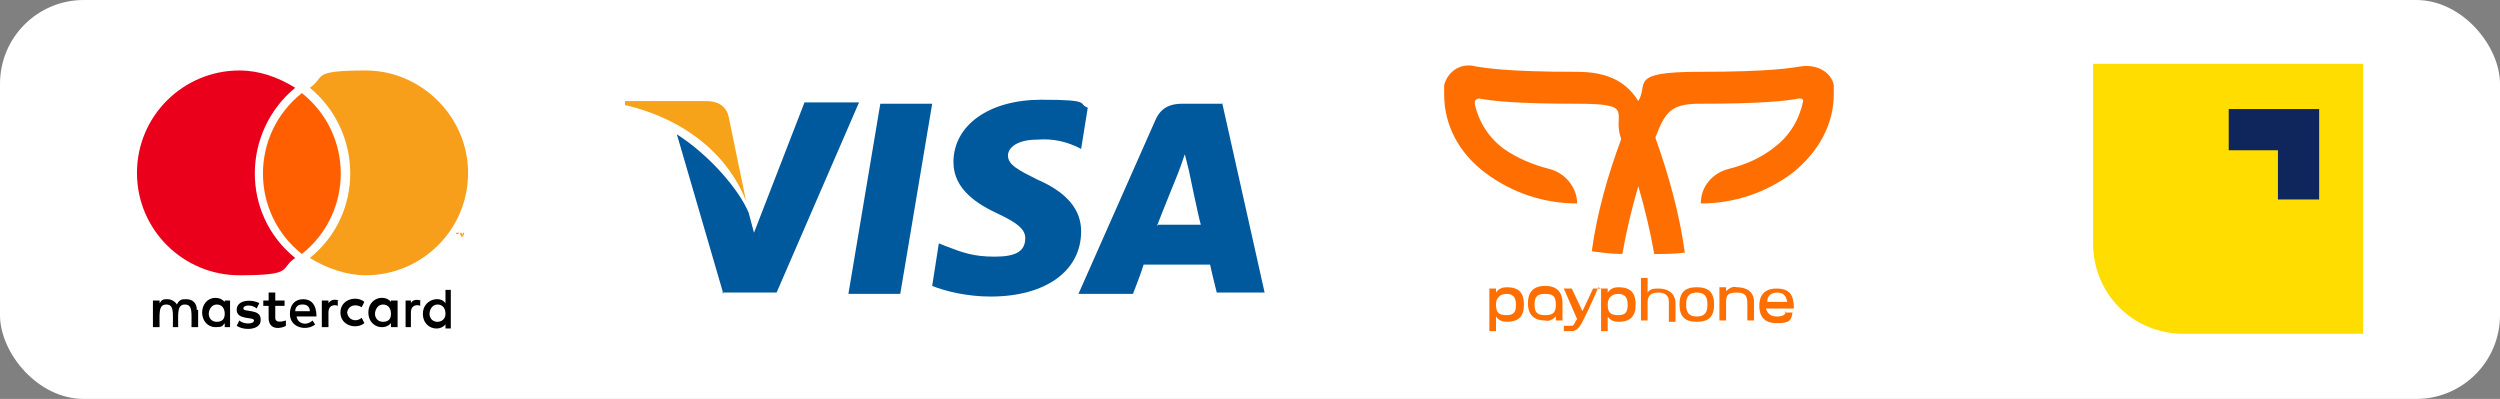
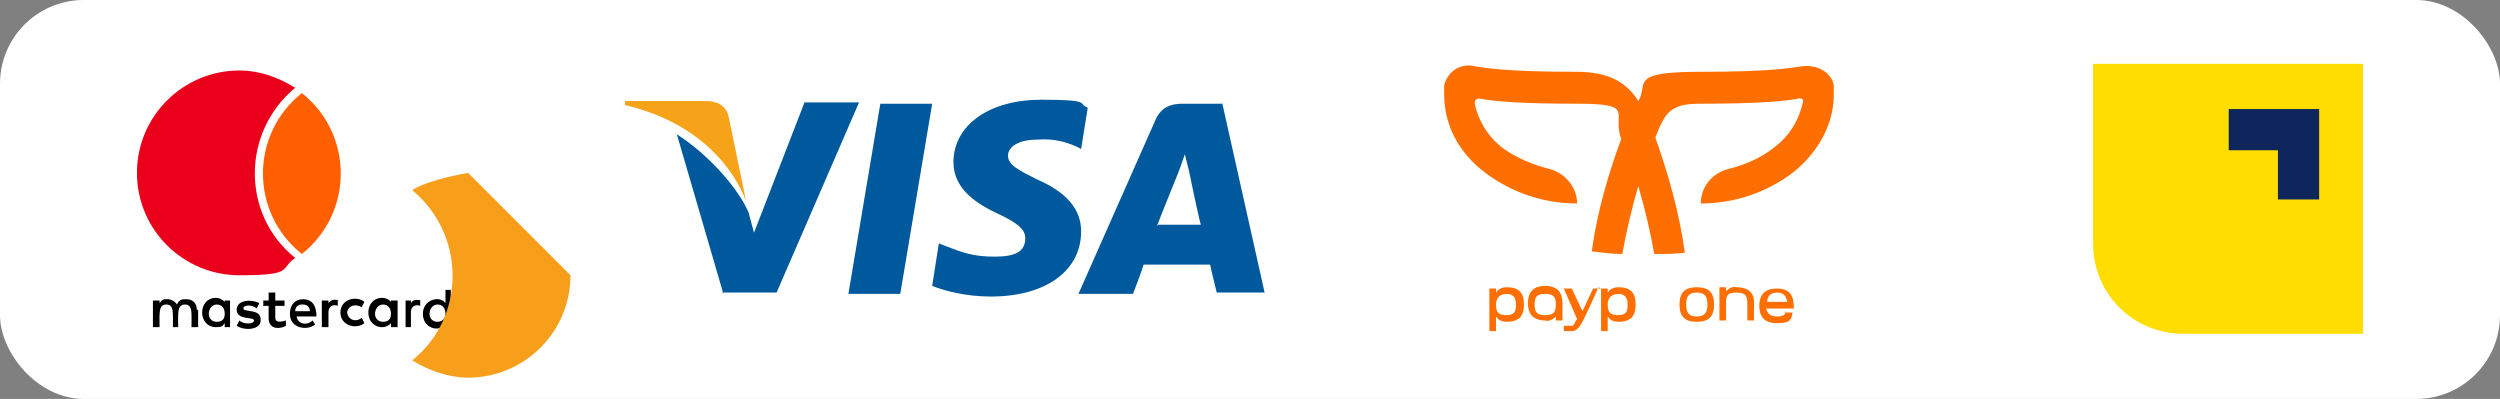
<svg xmlns="http://www.w3.org/2000/svg" id="Layer_1" viewBox="0 0 188 30">
  <rect x="0" y="0" width="188" height="30" fill="#808080" stroke="none" />
  <defs>
    <style>      .st0, .st1, .st2, .st3 {        fill-rule: evenodd;      }      .st0, .st4 {        fill: #fff;      }      .st1 {        fill: #fd0;      }      .st5 {        fill: #f79e1b;      }      .st6 {        fill: #eb001b;      }      .st7 {        fill: #ff5f00;      }      .st8 {        fill: #f7a31a;      }      .st9 {        display: none;      }      .st10 {        fill: #00589d;      }      .st11 {        fill: #ff6e00;      }      .st3 {        fill: #0f265c;      }    </style>
  </defs>
  <g class="st9">
    <path class="st0" d="M45.5,11.1h-4.9v5.2c0,1.4,1.2,2.6,2.6,2.6h5.2v-7.8h-2.9Z" />
    <path class="st2" d="M47.1,15h-1.2v-1.4h-1.4v-1.2h2.6v2.6Z" />
    <path class="st4" d="M79.4,19l-1.2-3.2c0-.1-.2-.2-.3-.2h-.4l-1.3,3.4h.8l.3-.7h1.3l.3.7h.8ZM78.2,17.7h-.8l.4-1.1.4,1.1ZM74.7,19h.7v-3.4h-.4c-.2,0-.4.2-.4.4v1h-1.4v-1.3h-.7v3.4h.7v-1.4h1.4v1.4ZM69.8,18.1c-.2-.2-.3-.5-.3-.8,0-.3.1-.6.3-.8.2-.2.4-.3.7-.3.2,0,.5,0,.7.2.1.1.4,0,.5,0l.2-.2c-.3-.4-.8-.7-1.4-.6-.5,0-.9.2-1.3.5-.3.3-.5.8-.5,1.3,0,.5.2.9.5,1.3.4.3.8.5,1.3.5.5,0,1.1-.2,1.4-.6l-.5-.5c-.2.3-.6.5-.9.5-.3,0-.5,0-.7-.3ZM67.4,19h.7v-3.4h-.7v2.3l-1.3-2.1c0-.1-.2-.2-.3-.2h-.7v3.4h.7v-2.3l1.3,2.1c0,.1.2.2.3.2ZM63.5,19h.7v-3.4h-.7v3.4ZM61.9,19h.7v-3.4h-.4c0,0-.2,0-.3.1,0,0-.1.2-.1.3v1h-1.4v-1.3h-.7v3.4h.7v-1.4h1.4v1.4ZM56.9,18.1c-.2-.2-.3-.5-.3-.8,0-.3,0-.6.3-.8.2-.2.5-.3.7-.3.2,0,.5,0,.7.2.1.1.4,0,.5,0l.2-.2c-.3-.4-.8-.7-1.4-.6-.5,0-.9.2-1.3.5-.3.3-.5.8-.5,1.3,0,.5.2.9.5,1.3.4.3.8.5,1.3.5.5,0,1-.2,1.4-.6l-.5-.5c-.2.3-.6.5-.9.5-.3,0-.5,0-.7-.3h0ZM54.4,19h.7v-3.4h-.7v3.4ZM53.8,16.7c0-.3-.1-.6-.4-.8-.3-.2-.6-.3-1-.3h-1.4v3.4h.7v-1.1h.7c.4,0,.7-.1,1-.3.2-.2.4-.5.4-.9h0ZM53.1,16.8c0,.3-.2.5-.7.5h-.5v-1h.5c.5,0,.7.1.7.5ZM68.3,14c.3-.3.5-.8.5-1.3,0-.5-.2-.9-.5-1.3-.3-.3-.8-.5-1.3-.5-.5,0-.9.2-1.2.5-.3.3-.5.8-.5,1.3,0,.5.2.9.5,1.3.3.3.8.5,1.2.5.5,0,.9-.2,1.3-.5h0ZM68,12.7c0,.3,0,.6-.3.8-.2.2-.4.3-.7.3-.3,0-.6,0-.8-.3-.2-.2-.3-.5-.3-.8,0-.3,0-.6.3-.8.2-.2.5-.3.8-.3.3,0,.5.1.7.3.2.2.3.5.3.8h0ZM62.7,13.5c-.2-.2-.3-.5-.3-.8,0-.3,0-.6.3-.8s.5-.3.7-.3c.2,0,.5,0,.7.2.1.1.4,0,.5,0l.2-.2c-.3-.4-.8-.7-1.4-.6-.5,0-.9.2-1.3.5-.3.3-.5.8-.5,1.3,0,.5.2.9.5,1.3.4.3.8.5,1.3.5.5,0,1.1-.2,1.4-.6l-.5-.5c-.2.3-.6.5-.9.5-.3,0-.5,0-.7-.3h0ZM60.4,14.4h.7v-3.4h-.7v2.3l-1.3-2.2c0-.1-.2-.2-.3-.2h-.7v3.4h.7v-2.3l1.3,2.1c0,.1.2.2.3.2ZM56.8,14.4h.8l-1.2-3.2c0-.1-.2-.2-.3-.2h-.5l-1.3,3.4h.8l.3-.7h1.3l.3.7ZM56.2,13.1h-.8l.4-1.1.4,1.1ZM53.4,12.6c.2-.2.4-.4.4-.7,0-.6-.5-.9-1.2-.9h-1.5v3.4h1.6c.3,0,.6,0,.9-.3.2-.2.3-.4.3-.7,0-.3-.2-.6-.4-.8ZM53,12c0,.2-.2.4-.6.4h-.7v-.7h.7c.4,0,.6,0,.6.4h0ZM53.1,13.4c0,.3-.2.4-.6.4h-.7v-.8h.7c.4,0,.6.1.6.4h0Z" />
  </g>
  <rect class="st4" width="188" height="30" rx="6.3" ry="6.3" />
  <g>
    <g>
      <path d="M14.8,23.3c0-.5-.3-.8-.8-.8-.3,0-.5,0-.7.4-.1-.2-.4-.4-.7-.4s-.4,0-.6.3v-.2h-.5v2h.5c0-1-.1-1.7.5-1.7s.5.6.5,1.7h.4c0-1-.1-1.7.5-1.7s.5.6.5,1.7h.5v-1.3h0Z" />
      <path d="M16.9,22.5v.2c-.2-.2-.4-.3-.7-.3-.6,0-1,.5-1,1.1s.4,1.1,1,1.1.5-.1.7-.3v.3h.4v-2h-.4ZM16.3,24.2c-.4,0-.6-.3-.6-.6s.2-.7.6-.7.6.3.6.7c0,.4-.2.6-.6.6Z" />
      <path d="M19.6,24c0-.8-1.3-.5-1.3-.8s.7-.3,1,0l.2-.4c-.5-.3-1.7-.3-1.7.5s1.3.5,1.3.8-.8.3-1.1,0l-.2.4c.6.4,1.8.3,1.8-.4h0Z" />
      <path d="M21.5,24.5v-.4c-.3.1-.8.2-.8-.2v-.9h.7v-.4h-.7v-.6h-.5v.6h-.4v.4h.4v.9c0,1,1,.8,1.3.6Z" />
      <path d="M22.3,23.8h1.5c0-.9-.4-1.3-1-1.3s-1,.4-1,1.1c0,1.1,1.3,1.3,1.9.8l-.2-.3c-.4.4-1.1.3-1.2-.3ZM22.8,22.9c.3,0,.5.2.5.5h-1.1c0-.3.2-.5.5-.5Z" />
      <path d="M25.5,22.6c-.3-.1-.6-.1-.8.2v-.2h-.5v2h.5v-1.1c0-.6.5-.6.7-.5v-.4Z" />
      <path d="M26.1,23.6c0-.6.6-.8,1.1-.5l.2-.4c-.6-.5-1.8-.2-1.8.8s1.2,1.3,1.8.8l-.2-.4c-.5.4-1.1.1-1.1-.5h0Z" />
      <path d="M29.4,22.5v.2c-.5-.6-1.7-.3-1.7.8s1.2,1.4,1.7.8v.3h.5v-2h-.5ZM28.8,24.2c-.4,0-.6-.3-.6-.6s.2-.7.6-.7.6.3.6.7-.2.6-.6.6Z" />
      <path d="M31.7,22.6c-.1,0-.6-.2-.8.2v-.2h-.4v2h.4v-1.1c0-.6.5-.6.7-.5v-.4Z" />
      <g>
        <path class="st6" d="M10.3,13c0,4.3,3.5,7.7,7.7,7.7s3-.5,4.2-1.3c-4.1-3.3-4-9.5,0-12.8-1.3-.8-2.7-1.3-4.2-1.3-4.2,0-7.7,3.4-7.7,7.7Z" />
        <path class="st7" d="M22.7,19.1c3.9-3.1,3.9-9,0-12.1-3.9,3.1-3.9,9,0,12.1Z" />
        <path d="M33.5,21.7v1.1c-.4-.6-1.7-.3-1.7.8s1.2,1.4,1.7.8v.3h.4v-2.9h-.4ZM32.9,24.2c-.4,0-.6-.3-.6-.6s.2-.7.6-.7.6.3.6.7-.3.6-.6.6Z" />
        <polygon class="st5" points="34.4 17.6 34.4 17.8 34.4 17.8 34.4 17.6 34.5 17.6 34.5 17.5 34.3 17.5 34.3 17.6 34.4 17.6" />
        <polygon class="st5" points="34.9 17.5 34.8 17.5 34.8 17.7 34.7 17.5 34.6 17.5 34.6 17.8 34.6 17.8 34.6 17.6 34.7 17.8 34.8 17.8 34.9 17.6 34.9 17.8 34.9 17.8 34.9 17.5" />
-         <path class="st5" d="M35.2,13c0-4.2-3.5-7.7-7.7-7.7s-3,.5-4.2,1.3c4,3.3,4.1,9.5,0,12.8,1.3.8,2.8,1.3,4.2,1.3,4.2,0,7.7-3.4,7.7-7.7Z" />
+         <path class="st5" d="M35.2,13s-3,.5-4.2,1.3c4,3.3,4.1,9.5,0,12.8,1.3.8,2.8,1.3,4.2,1.3,4.2,0,7.7-3.4,7.7-7.7Z" />
      </g>
    </g>
    <g>
      <path class="st11" d="M113.3,24.2c-.3,0-.6-.1-.8-.4v1.1h-.5v-3.2h.5v.3c.2-.3.5-.4.8-.4.9,0,1.3.4,1.3,1.3s-.4,1.3-1.3,1.3ZM112.5,22.9c0,.6.2.8.8.8s.7-.3.7-.8-.2-.8-.7-.8-.8.3-.8.8Z" />
      <path class="st11" d="M117.5,24.1h-.5v-.3c-.2.2-.5.4-.8.3-1,0-1.3-.6-1.3-1.3s.3-1.3,1.3-1.3,1.3.6,1.3,1.3v1.2ZM115.4,22.9c0,.6.2.8.8.8s.8-.2.8-.8-.2-.8-.8-.8-.8.2-.8.8Z" />
      <path class="st11" d="M120.2,21.6c-.3.7-.7,1.6-1.1,2.4-.2.4-.4.8-.8.9-.2,0-.4,0-.7,0v-.4c.3,0,.4,0,.6,0s.2-.3.4-.5l-1-2.3h.6l.8,1.7.8-1.7h.6Z" />
      <path class="st11" d="M121.7,24.2c-.3,0-.6-.1-.8-.4v1.1h-.5v-3.2h.5v.3c.2-.3.5-.4.8-.4.9,0,1.3.4,1.3,1.3s-.4,1.3-1.3,1.3ZM120.9,22.9c0,.6.2.8.8.8s.7-.3.7-.8-.2-.8-.7-.8-.8.3-.8.8Z" />
-       <path class="st11" d="M125.5,24.1v-1.4c0-.5-.3-.7-.8-.7-.5,0-.8.2-.8.7v1.4h-.5v-3.2h.5v1.1c.2-.3.5-.3.8-.3,1,0,1.3.6,1.3,1.1v1.4h-.5Z" />
      <path class="st11" d="M127.6,24.2c-.9,0-1.3-.4-1.3-1.3s.4-1.3,1.3-1.3,1.3.4,1.3,1.3-.4,1.3-1.3,1.3ZM127.6,22c-.6,0-.8.3-.8.9s.2.9.8.9.8-.3.8-.9-.2-.9-.8-.9Z" />
      <path class="st11" d="M131.4,24.1v-1.1c0-.6,0-1-.8-1s-.8.3-.8.9v1.2h-.5v-2.5h.5v.3c.2-.2.5-.4.8-.3.7,0,1.3.3,1.3,1.1v1.4h-.5Z" />
      <path class="st11" d="M134.3,23.4h0c0,.3-.3.4-.7.4s-.7-.2-.8-.6h2.1c0-1-.3-1.5-1.3-1.5s-1.3.6-1.3,1.3.3,1.3,1.3,1.3,1.1-.2,1.2-.8h-.6ZM133.6,22c.5,0,.7.2.8.7h-1.5c0-.4.2-.7.8-.7Z" />
      <path class="st11" d="M111.7,13c2,1.5,4.4,2.3,6.9,2.3,0-1.2-.9-2.3-2.1-2.6-1.2-.3-2.4-.8-3.4-1.5-1.1-.8-1.9-2-2.2-3.4,0-.2,0-.3.3-.4,0,0,0,0,0,0,1,.2,2.9.4,7.4.4s2.6.7,3.3,2.6c0,0,0,0,0,.1-1,2.7-1.8,5.5-2.2,8.4.8.1,1.5.2,2.3.2.3-1.7.7-3.4,1.2-5.1.5,1.7.9,3.4,1.2,5.1.8,0,1.5,0,2.3-.1-.4-2.9-1.2-5.8-2.2-8.6,0,0,0-.1,0-.1.7-1.8,1.1-2.5,3.3-2.5,4.6,0,6.5-.2,7.5-.4.1,0,.3,0,.3.2,0,0,0,0,0,0-.3,1.4-1,2.6-2.2,3.5-1,.8-2.2,1.3-3.4,1.6-1.2.3-2.1,1.3-2.1,2.6,2.5,0,4.9-.8,6.9-2.3,2-1.6,3.1-3.7,3.1-5.9v-.3c0-.1,0-.3,0-.4-.2-1-1.3-1.6-2.5-1.4-.7.1-2.2.4-7.6.4s-3.8.9-4.6,2.2c-.8-1.3-2.1-2.2-4.6-2.2-5.4,0-6.9-.3-7.6-.4-1.1-.3-2.1.3-2.4,1.4,0,.1,0,.3,0,.4v.3c0,2.3,1.1,4.4,3.1,5.9Z" />
    </g>
    <g>
      <path class="st1" d="M170.2,4.8h-12.8v13.5c0,3.8,3,6.8,6.8,6.8h13.5V4.8h-7.5Z" />
      <path class="st3" d="M174.3,15h-3v-3.7h-3.7v-3.1h6.8v6.8Z" />
    </g>
    <g>
      <path class="st8" d="M47,7.6h6.1c.8,0,1.5.3,1.7,1.2l1.3,6.3c-1.3-3.3-4.4-6.1-9.1-7.2v-.3Z" />
      <path class="st10" d="M54.4,22.1l-3.5-12c2.5,1.6,4.7,4.2,5.4,5.9l.4,1.5,3.8-9.8h4.1l-6.2,14.3h-4.1Z" />
      <polygon class="st10" points="67.7 22.1 63.8 22.1 66.2 7.8 70.1 7.8 67.7 22.1" />
      <path class="st10" d="M74.5,22.3c-1.8,0-3.4-.4-4.4-.8l.5-3.2.5.2c1.3.5,2.1.8,3.7.8s2.3-.4,2.3-1.4c0-.6-.5-1.1-2-1.8-1.5-.7-3.4-1.8-3.4-3.9,0-2.8,2.7-4.7,6.6-4.7s2.7.3,3.5.6l-.5,3.1-.4-.2c-.7-.3-1.6-.6-2.9-.5-1.5,0-2.2.6-2.2,1.2,0,.7.8,1.1,2.2,1.8,2.3,1,3.3,2.3,3.3,3.9,0,3-2.7,4.9-6.8,4.9Z" />
      <path class="st10" d="M91.9,7.8h-3c-.9,0-1.6.3-2,1.2l-5.8,13.1h4.1s.7-1.8.8-2.2c.4,0,4.4,0,5,0,.1.5.5,2.1.5,2.1h3.6s-3.2-14.3-3.2-14.3ZM87,17c.3-.8,1.6-4,1.6-4,0,0,.3-.8.5-1.4l.3,1.2s.7,3.4.9,4.1h-3.2Z" />
    </g>
  </g>
</svg>